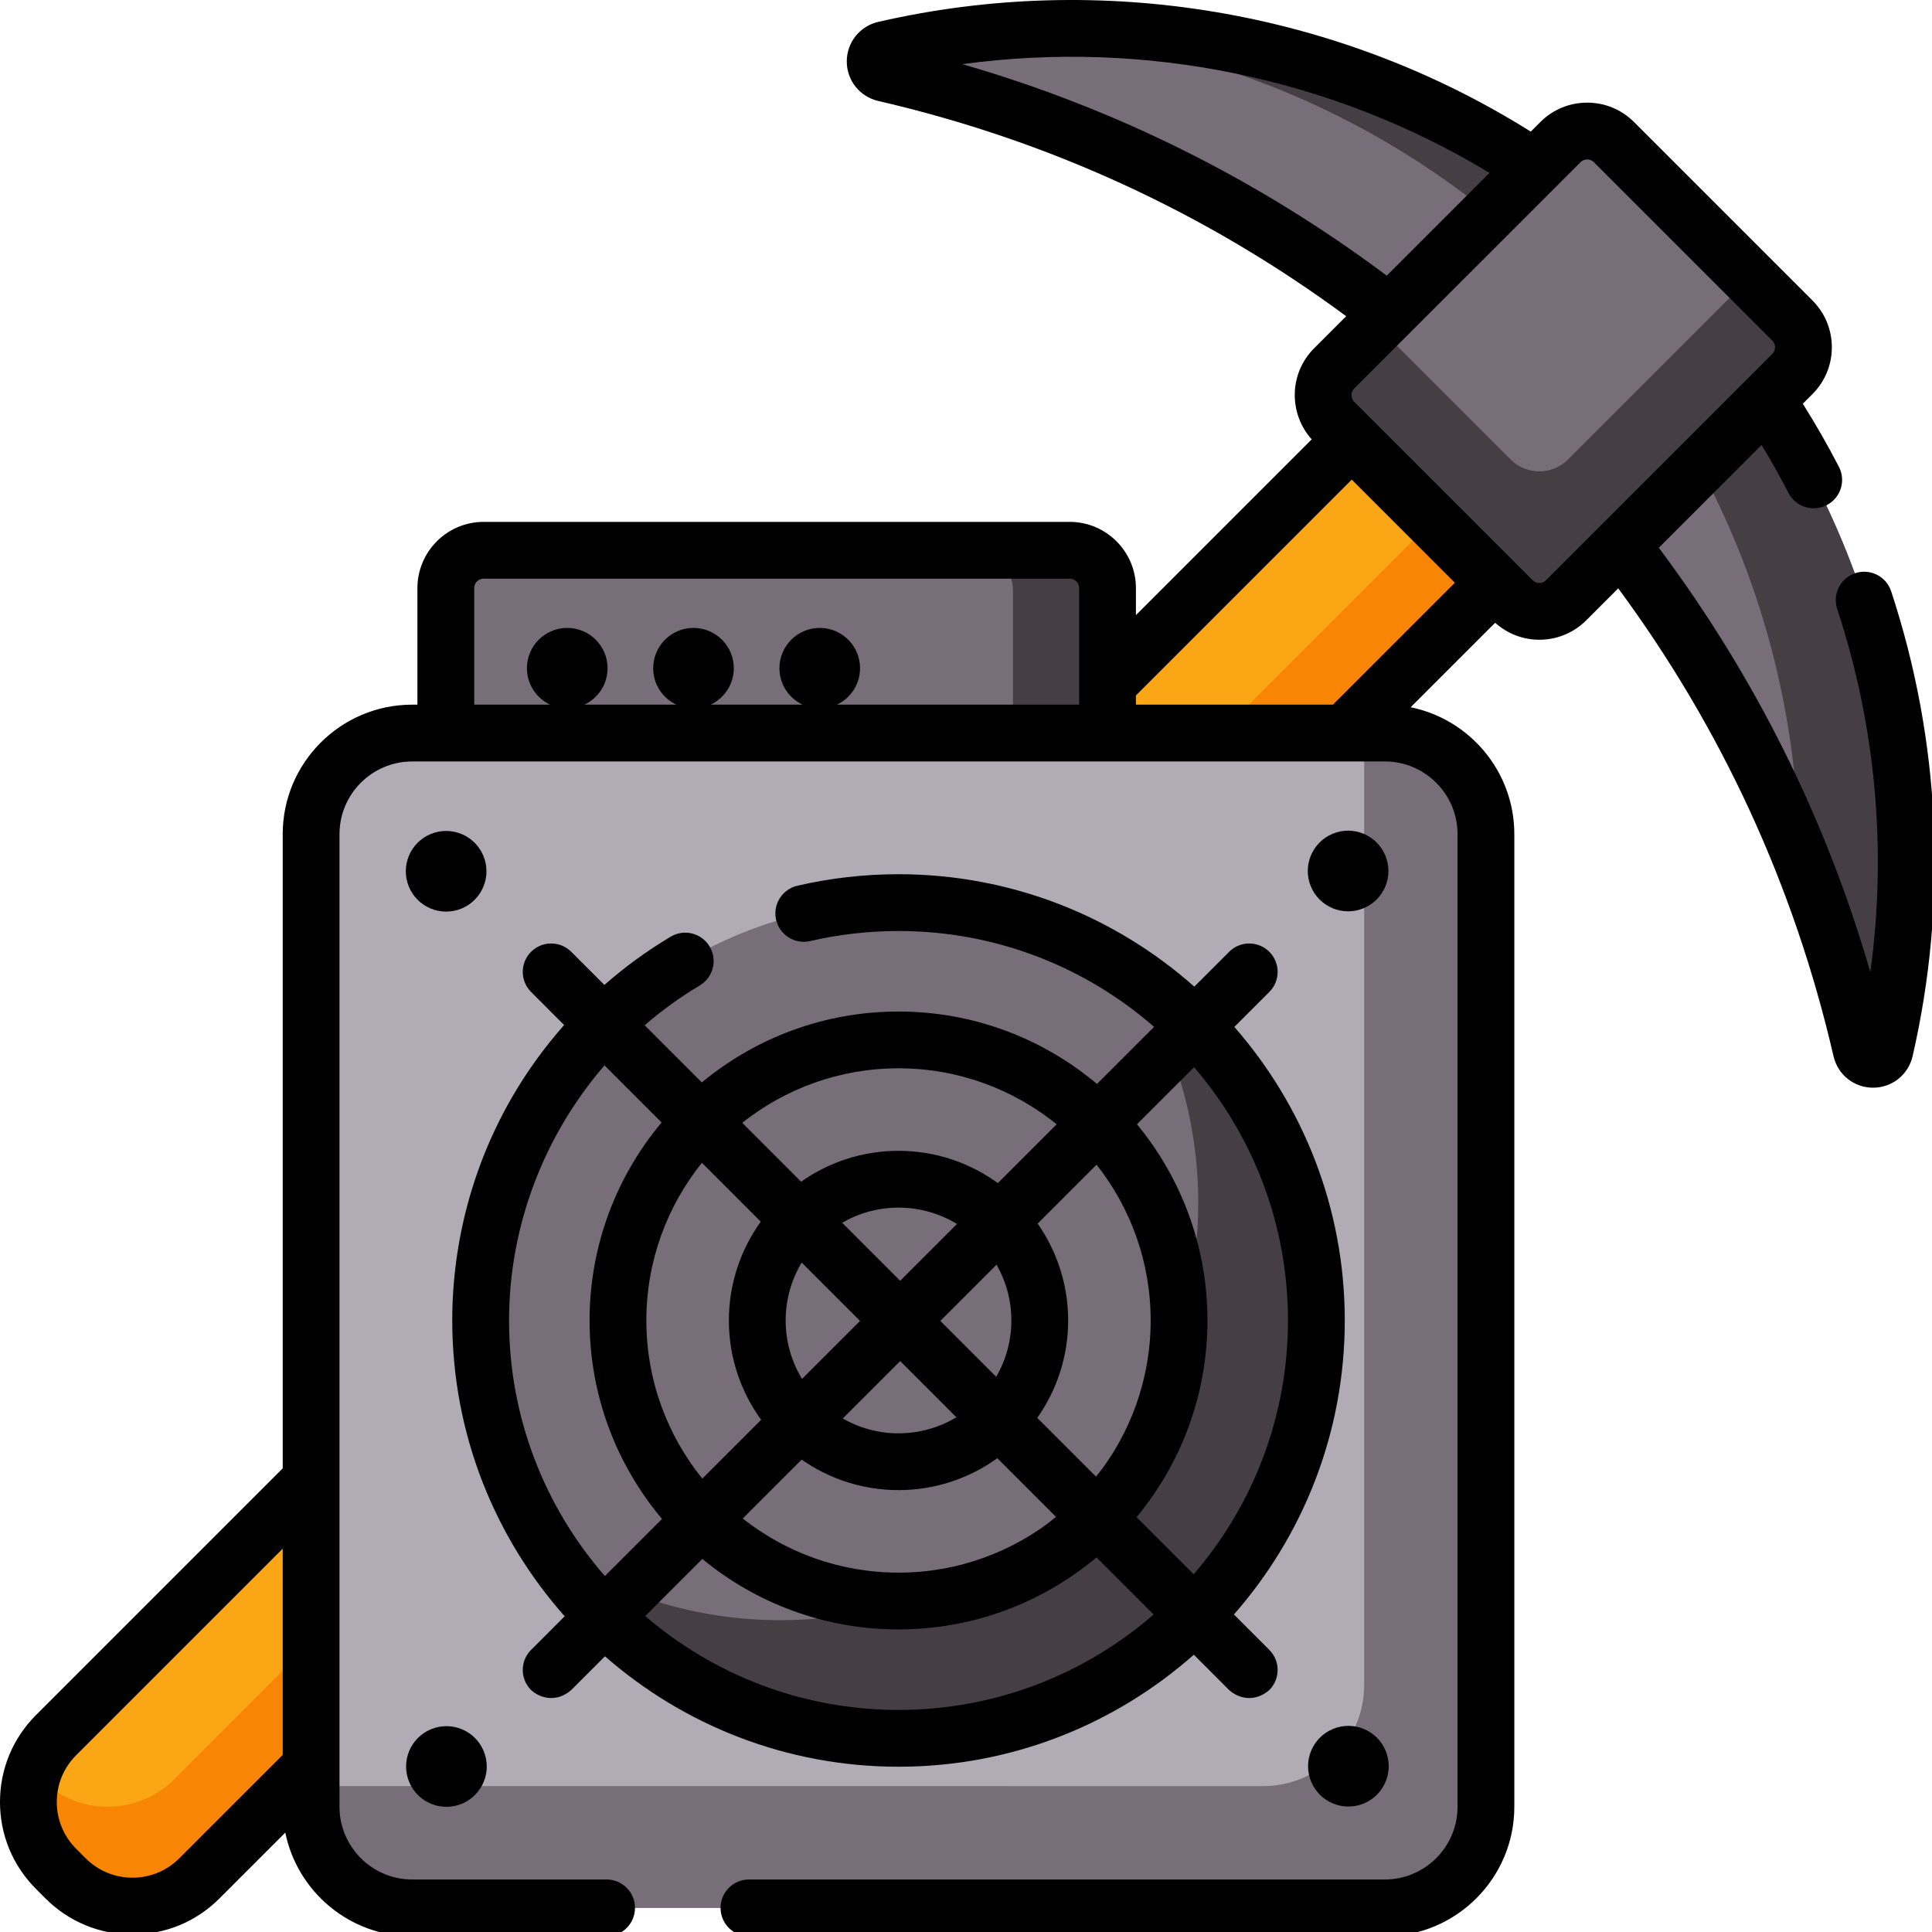
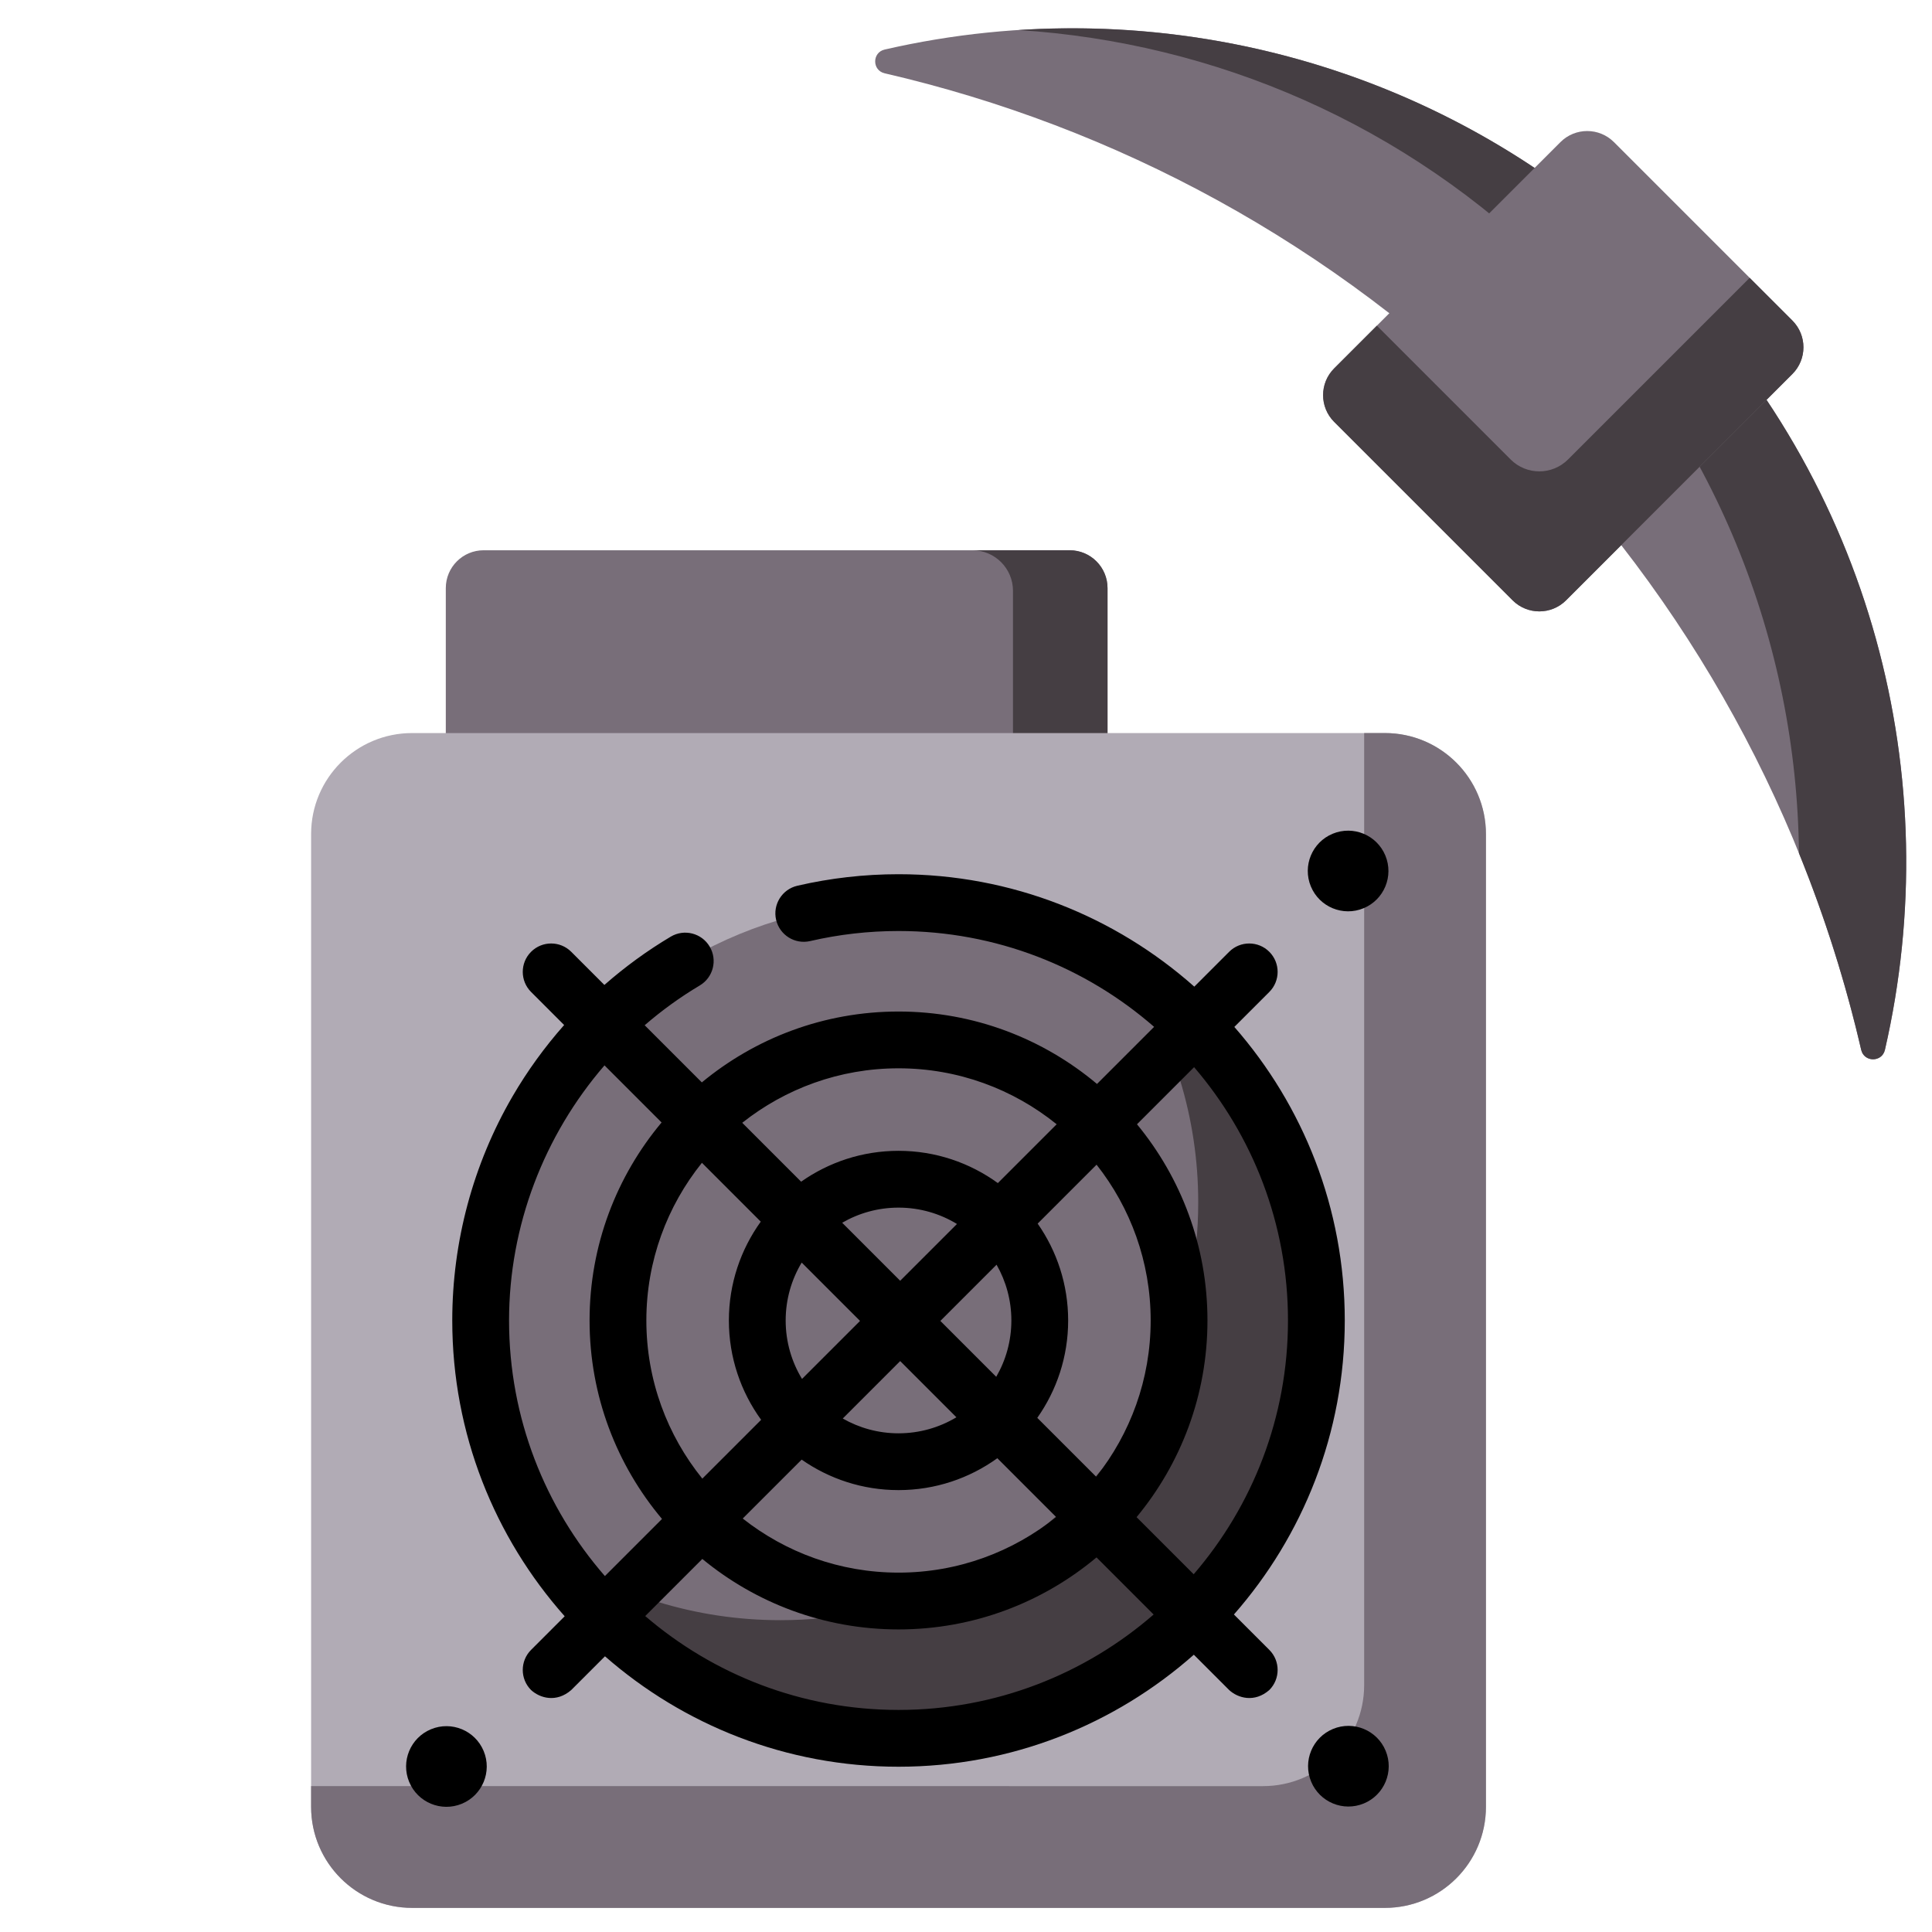
<svg xmlns="http://www.w3.org/2000/svg" version="1.1" id="Layer_1" x="0px" y="0px" viewBox="0 0 47 47" xml:space="preserve" width="47" height="47">
  <defs id="defs19" />
  <g id="g215" transform="matrix(0.092,0,0,0.092,-0.02,-1.1933118e-5)">
    <g id="g153">
-       <path d="m 17.59,496.718 -2.566,-2.566 c -9.753,-9.753 -9.753,-25.565 0,-35.317 L 401.52,72.338 439.403,110.221 52.907,496.718 c -9.752,9.752 -25.564,9.752 -35.317,0 z" fill="#fba615" id="path151" />
-     </g>
-     <path d="M 422.972,93.791 46.33,470.433 c -9.753,9.753 -25.565,9.753 -35.317,0 l -1.976,-1.976 c -2.956,8.719 -0.963,18.745 5.987,25.695 l 2.566,2.566 c 9.753,9.753 25.565,9.753 35.317,0 L 439.403,110.222 Z" fill="#f88604" id="path155" />
+       </g>
    <g id="g159">
      <path d="M 293.077,208.41 H 118.099 v -52.905 c 0,-5.523 4.477,-10 10,-10 h 154.977 c 5.523,0 10,4.477 10,10 v 52.905 z" fill="#786e79" id="path157" />
    </g>
    <g id="g163">
      <path d="m 283.065,145.505 h -25.714 c 5.924,0 10.727,4.802 10.727,10.727 v 52.179 h 24.998 v -52.894 c 10e-4,-5.53 -4.482,-10.012 -10.011,-10.012 z" fill="#453e43" id="path161" />
    </g>
    <g id="g167">
-       <path d="M 366.434,504.491 H 109.182 c -14.746,0 -26.7,-11.954 -26.7,-26.7 V 220.539 c 0,-14.746 11.954,-26.7 26.7,-26.7 h 257.252 c 14.746,0 26.7,11.954 26.7,26.7 v 257.252 c 10e-4,14.746 -11.953,26.7 -26.7,26.7 z" fill="#b1abb5" id="path165" />
-     </g>
+       </g>
    <g id="g171">
      <path d="M 366.434,504.491 H 109.182 c -14.746,0 -26.7,-11.954 -26.7,-26.7 V 220.539 c 0,-14.746 11.954,-26.7 26.7,-26.7 h 257.252 c 14.746,0 26.7,11.954 26.7,26.7 v 257.252 c 10e-4,14.746 -11.953,26.7 -26.7,26.7 z" fill="#b1abb5" id="path169" />
    </g>
    <g id="g175">
      <path d="m 366.404,193.839 h -5.466 v 251.725 c 0,14.763 -11.968,26.731 -26.731,26.731 H 82.482 v 5.466 c 0,14.763 11.968,26.731 26.731,26.731 h 257.191 c 14.763,0 26.731,-11.968 26.731,-26.731 V 220.569 c 0,-14.763 -11.968,-26.73 -26.731,-26.73 z" fill="#786e79" id="path173" />
    </g>
    <g id="g179">
      <path d="m 400.16,111.582 c 47.409,47.409 78.141,105.179 92.202,166.021 0.772,3.339 5.509,3.335 6.277,-0.005 C 515.1,206.02 495.45,127.819 439.686,72.055 383.922,16.291 305.722,-3.359 234.144,13.103 c -3.339,0.768 -3.343,5.505 -0.005,6.277 60.842,14.061 118.612,44.792 166.021,92.202 z" fill="#786e79" id="path177" />
    </g>
    <g id="g183">
      <path d="M 439.687,72.055 C 393.017,25.385 330.632,4.029 269.566,7.948 c 51.637,3.292 102.337,24.644 141.8,64.107 42.456,42.456 63.954,97.917 64.544,153.56 6.884,16.953 12.375,34.34 16.454,51.988 0.772,3.339 5.509,3.335 6.277,-0.005 16.46,-71.578 -3.191,-149.779 -58.954,-205.543 z" fill="#453e43" id="path181" />
    </g>
    <g id="g187">
      <path d="m 400.186,158.74 -47.184,-47.184 c -3.905,-3.905 -3.905,-10.237 0,-14.142 L 412.84,37.576 c 3.905,-3.905 10.237,-3.905 14.142,0 l 47.184,47.184 c 3.905,3.905 3.905,10.237 0,14.142 l -59.838,59.838 c -3.905,3.905 -10.237,3.905 -14.142,0 z" fill="#786e79" id="path185" />
    </g>
    <g id="g191">
      <path d="m 462.872,73.466 -48.031,48.031 c -4.189,4.189 -10.981,4.189 -15.17,0 L 364.295,86.12 353.01,97.406 c -3.91,3.91 -3.91,10.249 0,14.158 l 47.168,47.168 c 3.91,3.91 10.249,3.91 14.158,0 L 474.158,98.91 c 3.91,-3.91 3.91,-10.249 0,-14.158 z" fill="#453e43" id="path189" />
    </g>
    <g id="g195">
      <circle cx="237.808" cy="349.165" fill="#786e79" r="110.492" id="circle193" />
    </g>
    <g id="g199">
      <path d="m 298.743,256.989 c 11.571,17.468 18.316,38.413 18.316,60.935 0,61.023 -49.469,110.492 -110.492,110.492 -22.522,0 -43.466,-6.745 -60.935,-18.316 19.78,29.861 53.676,49.557 92.176,49.557 61.023,0 110.492,-49.469 110.492,-110.492 0,-38.501 -19.696,-72.396 -49.557,-92.176 z" fill="#453e43" id="path197" />
    </g>
    <g id="g213">
-       <path d="m 500.28,156.333 c -1.299,-3.937 -5.541,-6.076 -9.483,-4.777 -3.938,1.299 -6.076,5.545 -4.777,9.483 10.224,30.98 13.182,63.823 8.759,96.019 -11.74,-40.586 -30.514,-78.234 -55.929,-112.221 l 27.171,-27.171 c 2.514,4.146 4.901,8.386 7.113,12.673 1.334,2.584 3.959,4.067 6.678,4.067 1.16,0 2.336,-0.269 3.437,-0.837 3.686,-1.901 5.132,-6.43 3.23,-10.116 -2.928,-5.676 -6.143,-11.272 -9.552,-16.694 l 2.54,-2.54 c 3.309,-3.309 5.132,-7.708 5.132,-12.389 0,-4.681 -1.822,-9.08 -5.131,-12.389 L 432.3,32.273 c -3.309,-3.309 -7.709,-5.131 -12.389,-5.131 -4.679,0 -9.079,1.822 -12.388,5.131 l -2.532,2.532 C 354.028,2.793 291.516,-7.794 232.46,5.785 c -4.903,1.128 -8.329,5.426 -8.332,10.452 -0.002,5.025 3.419,9.325 8.32,10.458 45.084,10.42 86.669,29.558 123.735,56.917 l -8.484,8.484 c -6.606,6.606 -6.804,17.206 -0.633,24.076 l -46.482,46.482 v -7.138 c 0,-9.66 -7.86,-17.52 -17.52,-17.52 H 128.111 c -9.66,0 -17.52,7.86 -17.52,17.52 v 30.813 h -1.378 c -18.88,0 -34.24,15.36 -34.24,34.24 V 388.266 L 9.736,453.505 c -6.141,6.14 -9.523,14.304 -9.523,22.988 0,8.684 3.382,16.847 9.522,22.987 l 2.525,2.526 c 6.141,6.141 14.305,9.523 22.989,9.523 8.684,0 16.848,-3.382 22.988,-9.523 L 75.658,484.585 C 78.831,500.207 92.67,512 109.213,512 h 51.406 c 4.147,0 7.509,-3.362 7.509,-7.509 0,-4.147 -3.361,-7.509 -7.509,-7.509 h -51.406 c -10.6,0 -19.223,-8.623 -19.223,-19.223 V 220.57 c 0,-10.599 8.623,-19.223 19.223,-19.223 h 257.191 c 10.599,0 19.222,8.623 19.222,19.223 v 257.19 c 0,10.599 -8.623,19.223 -19.222,19.223 H 198.258 c -4.147,0 -7.509,3.362 -7.509,7.509 0,4.147 3.361,7.509 7.509,7.509 h 168.146 c 18.88,0 34.239,-15.36 34.239,-34.24 V 220.57 c 0,-16.543 -11.793,-30.382 -27.414,-33.555 l 22.34,-22.34 c 3.318,2.98 7.497,4.49 11.688,4.49 4.487,0 8.973,-1.708 12.389,-5.124 l 8.469,-8.469 c 27.36,37.076 46.518,78.659 56.932,123.721 1.132,4.899 5.43,8.32 10.452,8.32 h 0.005 c 5.026,-0.002 9.324,-3.428 10.453,-8.332 9.376,-40.77 7.413,-83.284 -5.677,-122.948 z M 47.618,491.388 c -3.304,3.304 -7.696,5.124 -12.369,5.124 -4.673,0 -9.066,-1.82 -12.37,-5.124 l -2.526,-2.526 c -3.304,-3.304 -5.123,-7.697 -5.123,-12.369 0,-4.673 1.819,-9.066 5.124,-12.37 l 54.619,-54.619 v 54.529 z M 254.705,16.97 c 48.274,-6.585 97.767,3.556 139.371,28.75 L 366.907,72.889 C 332.937,47.479 295.299,28.713 254.705,16.97 Z m 102.947,109.855 27.264,27.264 -32.241,32.24 h -52.091 v -2.437 z m -232.044,28.691 c 0,-1.38 1.122,-2.503 2.503,-2.503 h 154.954 c 1.38,0 2.503,1.123 2.503,2.503 v 30.813 h -64.044 c 3.611,-1.707 6.116,-5.373 6.116,-9.632 0,-5.888 -4.773,-10.66 -10.66,-10.66 -5.888,0 -10.66,4.773 -10.66,10.66 0,4.26 2.504,7.925 6.116,9.632 h -24.297 c 3.611,-1.707 6.116,-5.373 6.116,-9.632 0,-5.888 -4.773,-10.66 -10.66,-10.66 -5.887,0 -10.66,4.773 -10.66,10.66 0,4.26 2.504,7.925 6.116,9.632 h -24.297 c 3.611,-1.707 6.116,-5.373 6.116,-9.632 0,-5.888 -4.773,-10.66 -10.66,-10.66 -5.888,0 -10.66,4.773 -10.66,10.66 0,4.26 2.504,7.925 6.116,9.632 h -20.054 v -30.813 z m 283.419,-2.093 c -0.976,0.976 -2.563,0.976 -3.539,0 l -4.637,-4.637 c -0.002,-0.002 -0.003,-0.003 -0.005,-0.005 -0.002,-0.002 -0.003,-0.003 -0.005,-0.005 L 358.32,106.255 c -0.638,-0.638 -0.733,-1.383 -0.733,-1.77 0,-0.387 0.095,-1.132 0.733,-1.77 l 52.96,-52.959 c 0.006,-0.006 0.011,-0.011 0.017,-0.017 l 6.845,-6.845 c 0.488,-0.488 1.128,-0.732 1.77,-0.732 0.64,0 1.281,0.244 1.769,0.732 l 47.168,47.168 c 0.638,0.638 0.733,1.383 0.733,1.77 0,0.387 -0.095,1.132 -0.733,1.77 z" id="path201" />
-       <circle cx="118.1" cy="230.398" transform="matrix(0.924,-0.383,0.383,0.924,-79.18,62.733)" id="ellipse203" r="10.66" />
      <circle cx="356.576" cy="230.398" transform="matrix(0.924,-0.383,0.383,0.924,-61.027,153.993)" id="ellipse205" r="10.66" />
      <circle cx="118.1" cy="467.087" transform="matrix(0.924,-0.383,0.383,0.924,-169.756,80.749)" id="ellipse207" r="10.66" />
      <circle cx="356.576" cy="467.087" transform="matrix(0.924,-0.383,0.383,0.924,-151.603,172.01)" id="ellipse209" r="10.66" />
      <path d="m 140.647,446.887 c 2.349,2.166 6.72,3.405 10.62,0 l 8.921,-8.921 c 20.763,18.171 47.926,29.2 77.62,29.2 29.919,0 57.268,-11.199 78.09,-29.617 l 9.338,9.338 c 2.348,2.166 6.72,3.405 10.62,0 2.932,-2.932 2.932,-7.687 0,-10.619 l -9.358,-9.358 c 18.237,-20.779 29.311,-47.991 29.311,-77.745 0,-29.694 -11.029,-56.858 -29.2,-77.62 l 9.247,-9.247 c 2.932,-2.932 2.932,-7.686 0,-10.619 -2.933,-2.932 -7.687,-2.932 -10.62,0 l -9.213,9.213 c -20.837,-18.484 -48.236,-29.728 -78.215,-29.728 -9.031,0 -18.03,1.025 -26.75,3.047 -4.04,0.937 -6.555,4.971 -5.619,9.011 0.938,4.04 4.972,6.556 9.011,5.618 7.608,-1.764 15.467,-2.659 23.358,-2.659 25.839,0 49.483,9.568 67.583,25.343 l -15.1,15.1 c -14.207,-11.941 -32.515,-19.153 -52.483,-19.153 -19.742,0 -37.87,7.041 -52.008,18.741 l -15.114,-15.114 c 4.505,-3.893 9.367,-7.425 14.566,-10.517 3.565,-2.12 4.736,-6.727 2.616,-10.292 -2.121,-3.565 -6.73,-4.736 -10.291,-2.616 -6.242,3.712 -12.111,7.998 -17.547,12.768 l -8.763,-8.763 c -2.932,-2.933 -7.686,-2.933 -10.62,0 -2.932,2.932 -2.932,7.686 0,10.619 l 8.743,8.743 c -5.15,5.823 -9.74,12.148 -13.664,18.897 -10.414,17.914 -15.92,38.394 -15.92,59.227 0,29.979 11.244,57.378 29.728,78.215 l -8.888,8.888 c -2.931,2.933 -2.931,7.688 0.001,10.62 z m 97.161,5.262 c -25.553,0 -48.959,-9.358 -66.98,-24.823 l 15.101,-15.101 c 14.119,11.636 32.197,18.634 51.879,18.634 19.908,0 38.168,-7.166 52.356,-19.043 l 15.101,15.101 c -18.082,15.71 -41.678,25.232 -67.457,25.232 z M 201.383,323.034 c -5.299,7.365 -8.432,16.386 -8.432,26.131 0,9.806 3.171,18.88 8.53,26.269 l -15.551,15.551 c -9.246,-11.447 -14.799,-25.994 -14.799,-41.821 0,-15.766 5.512,-30.262 14.695,-41.688 z m 88.797,-15.061 c 8.946,11.349 14.304,25.652 14.304,41.192 0,15.6 -5.399,29.954 -14.408,41.324 l -15.573,-15.573 c 5.134,-7.294 8.161,-16.173 8.161,-25.751 0,-9.517 -2.988,-18.345 -8.063,-25.613 z m -77.985,77.986 c 7.268,5.075 16.096,8.063 25.613,8.063 9.745,0 18.767,-3.133 26.131,-8.432 l 15.557,15.557 c -11.427,9.182 -25.922,14.694 -41.688,14.694 -15.539,0 -29.842,-5.358 -41.192,-14.304 z m 10.868,-10.868 15.189,-15.189 14.865,14.865 c -4.479,2.688 -9.715,4.238 -15.308,4.238 -5.362,0 -10.393,-1.429 -14.746,-3.914 z m 44.585,-25.926 c 0,5.423 -1.461,10.508 -4,14.895 l -14.777,-14.777 14.863,-14.863 c 2.485,4.353 3.914,9.384 3.914,14.745 z m -29.397,-10.501 -15.338,-15.338 c 4.387,-2.539 9.472,-4 14.895,-4 5.654,0 10.947,1.581 15.458,4.324 z m -10.619,10.619 -15.34,15.34 c -2.743,-4.511 -4.324,-9.803 -4.324,-15.458 0,-5.593 1.55,-10.829 4.238,-15.308 z m 113.16,-0.118 c 0,25.613 -9.402,49.07 -24.932,67.108 l -15.1,-15.1 c 11.701,-14.138 18.741,-32.266 18.741,-52.008 0,-19.682 -6.998,-37.76 -18.634,-51.879 l 15.101,-15.101 c 15.465,18.021 24.824,41.427 24.824,66.98 z M 237.808,282.488 c 15.826,0 30.374,5.553 41.82,14.798 l -15.551,15.551 c -7.39,-5.359 -16.464,-8.53 -26.269,-8.53 -9.578,0 -18.457,3.027 -25.751,8.161 l -15.573,-15.573 c 11.37,-9.007 25.724,-14.407 41.324,-14.407 z m -102.984,66.677 c 0,-24.998 9.248,-48.94 25.24,-67.45 l 15.094,15.094 c -11.877,14.189 -19.043,32.449 -19.043,52.357 0,19.968 7.212,38.276 19.153,52.483 l -15.1,15.1 c -15.776,-18.101 -25.344,-41.745 -25.344,-67.584 z" id="path211" />
    </g>
  </g>
</svg>